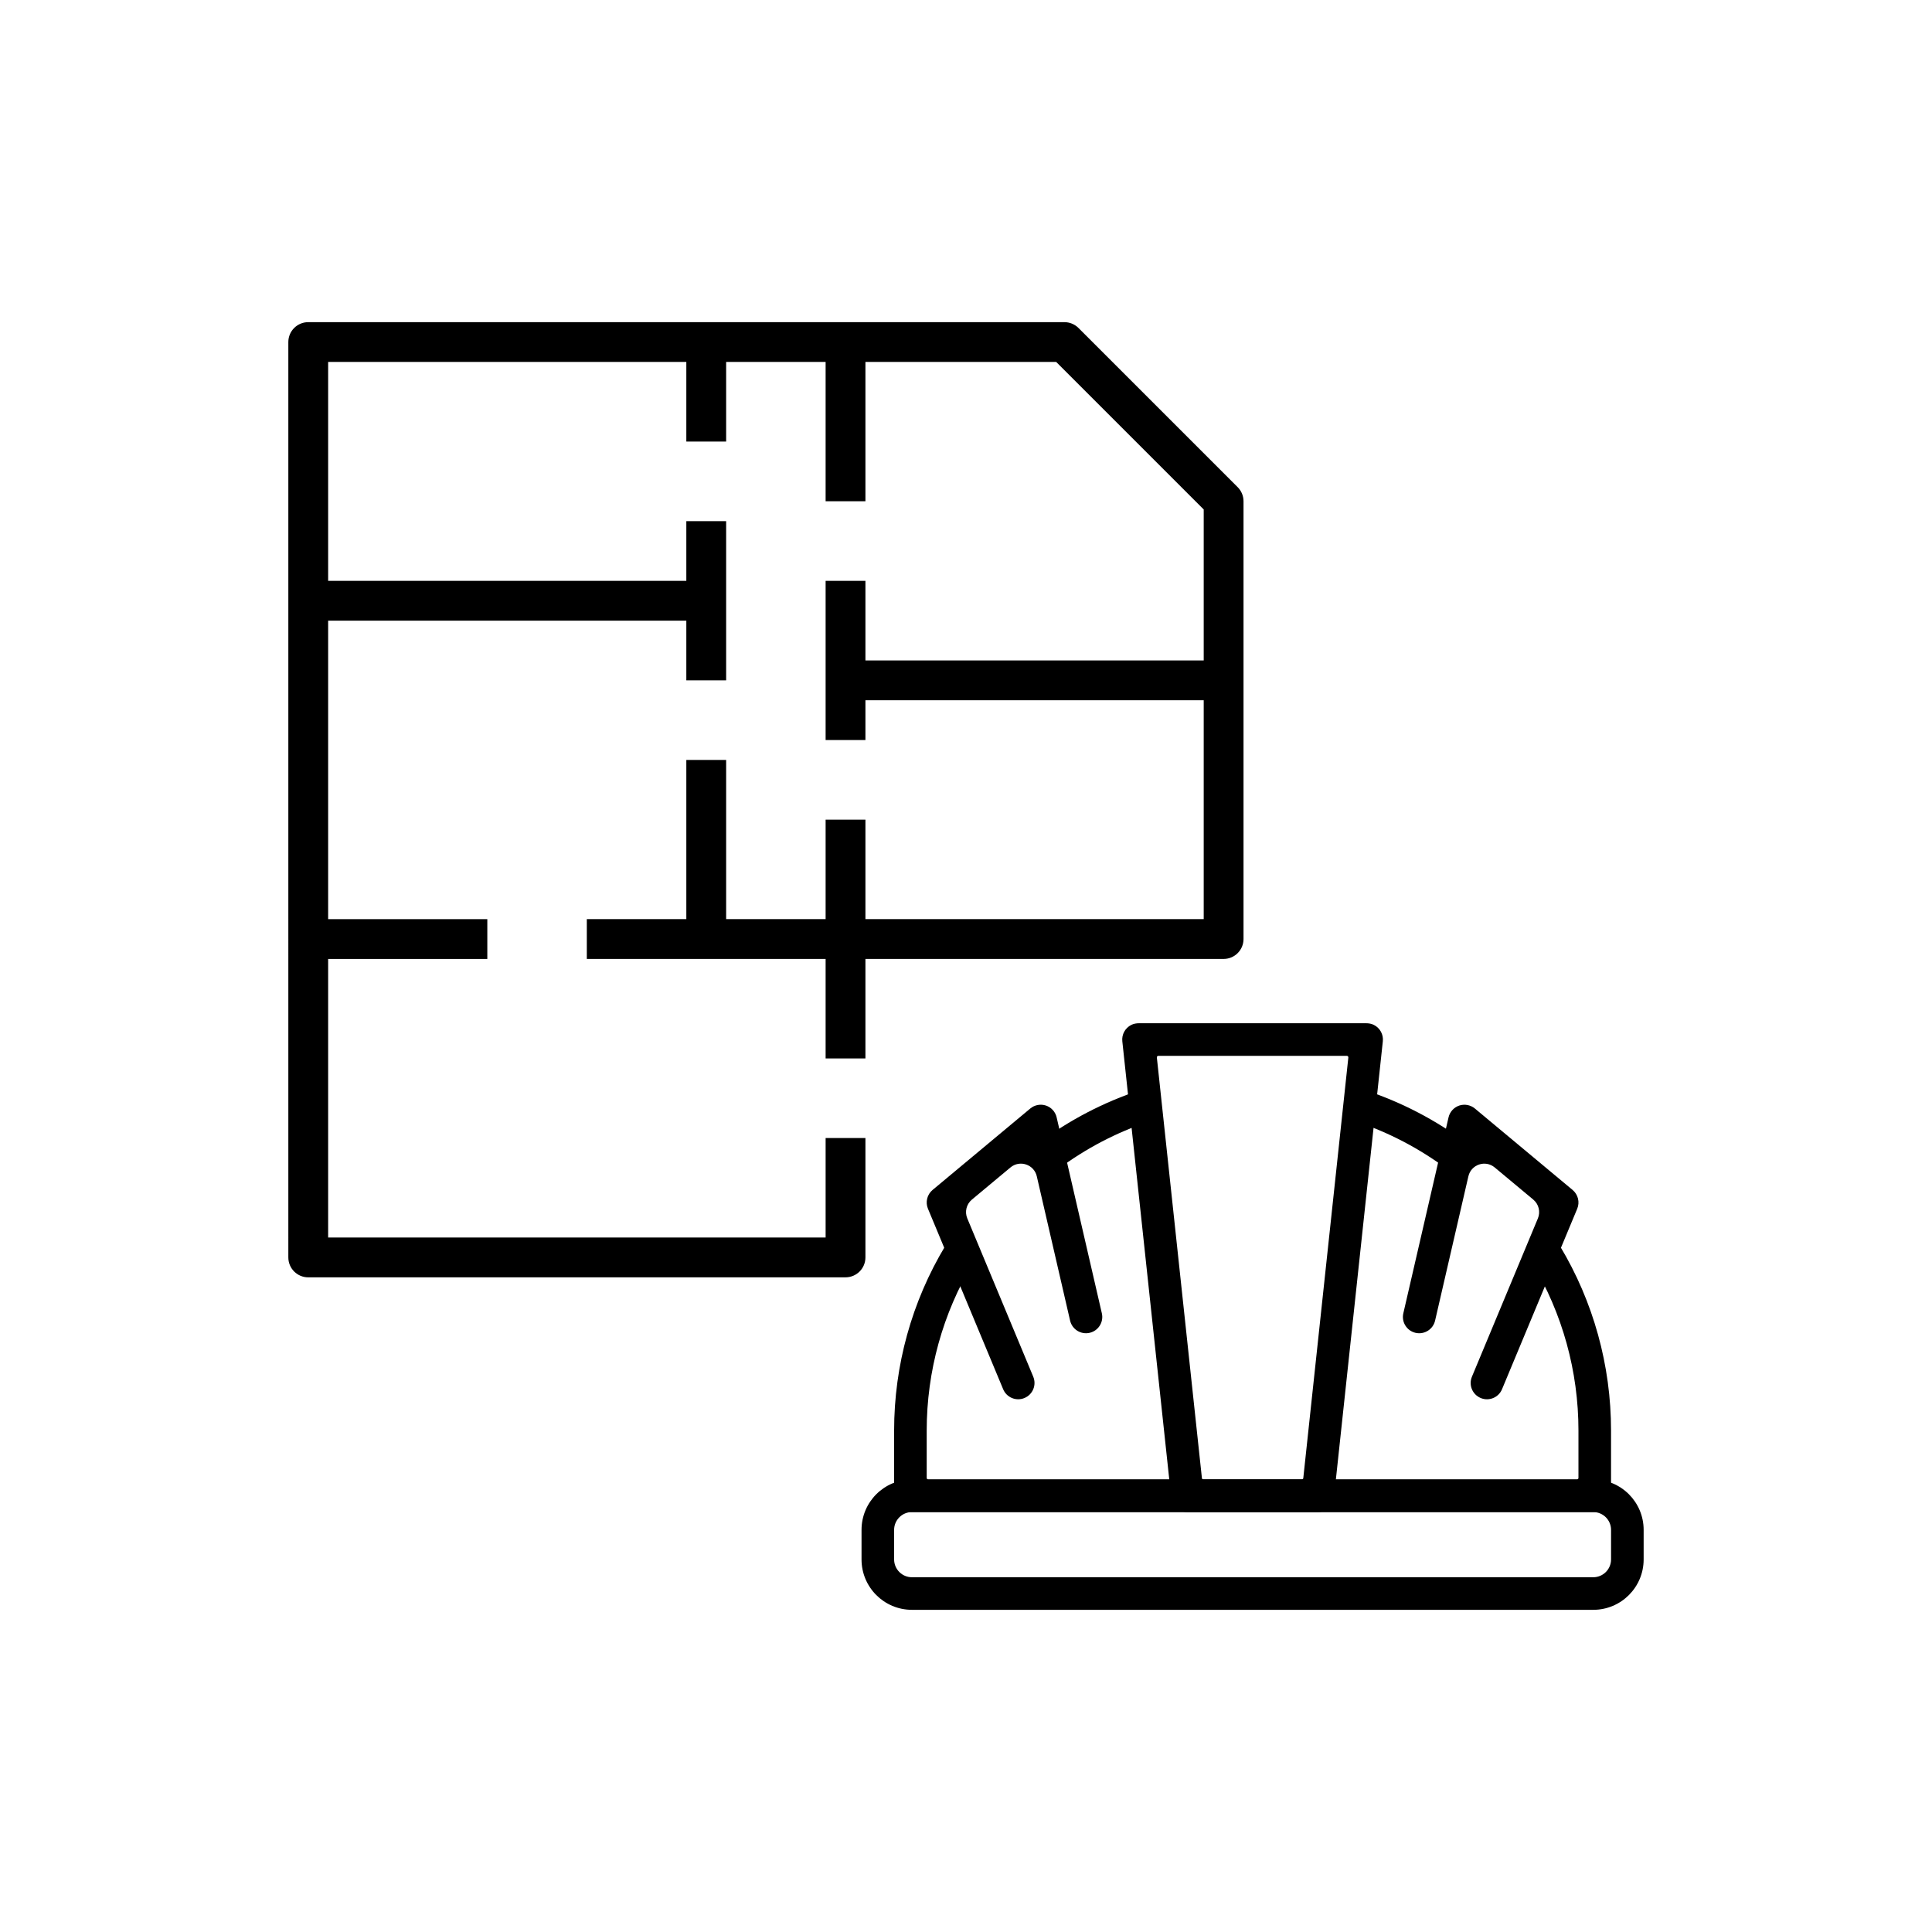
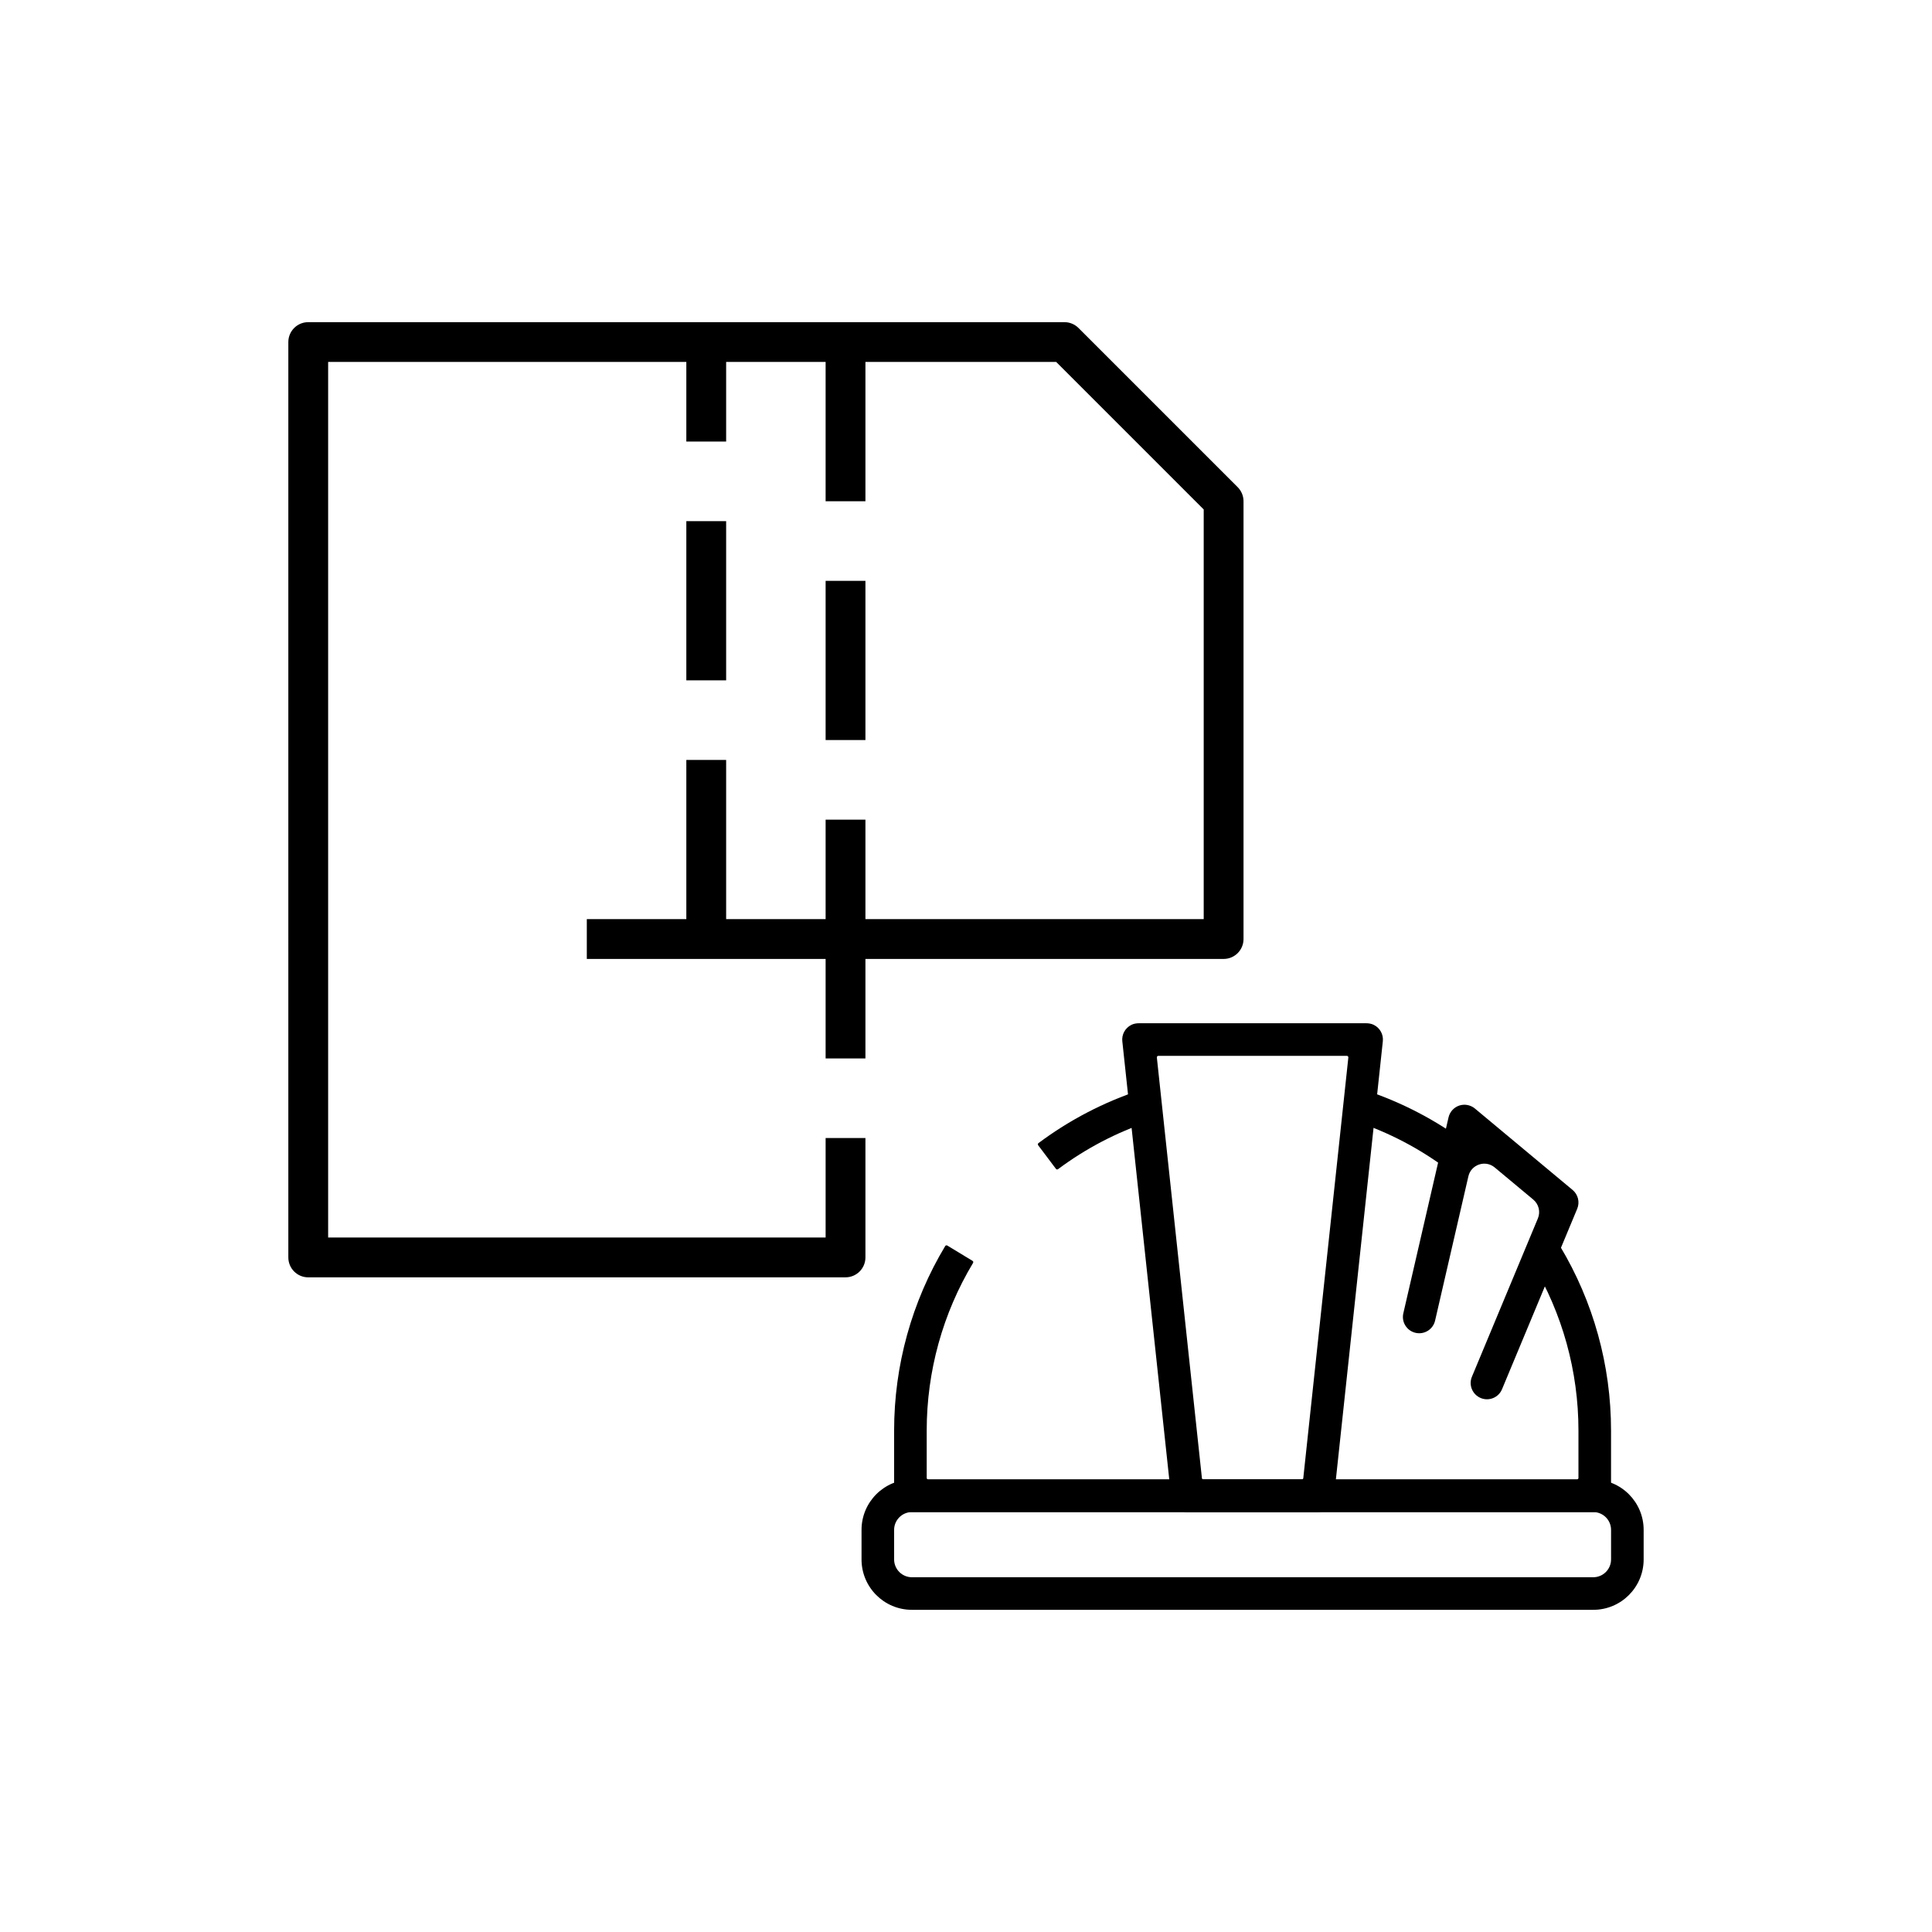
<svg xmlns="http://www.w3.org/2000/svg" id="Layer_1" viewBox="0 0 997.85 997.85">
  <g>
    <path d="M822.89,831.45H471c-14.38,0-26.03-11.65-26.03-26.03v-15.26c0-14.38,11.65-26.03,26.03-26.03h351.89c14.38,0,26.03,11.65,26.03,26.03v15.26c0,14.38-11.65,26.03-26.03,26.03Zm-351.89-50.49c-5.08,0-9.2,4.12-9.2,9.2v15.26c0,5.08,4.12,9.2,9.2,9.2h351.89c5.08,0,9.2-4.12,9.2-9.2v-15.26c0-5.08-4.12-9.2-9.2-9.2H471Z" />
    <path d="M680.61,780.96h-67.33c-4.31,0-7.91-3.25-8.37-7.52l-25.25-235.64c-.37-3.43,1.39-6.84,4.69-8.48,1.23-.61,2.61-.83,3.98-.83h117.21c1.37,0,2.75,.22,3.98,.83,3.31,1.64,5.06,5.05,4.69,8.48l-25.25,235.64c-.46,4.27-4.06,7.52-8.37,7.52Zm-59.06-16.83h50.8c.4,0,.74-.3,.78-.7l23.27-217.24c.05-.46-.31-.87-.78-.87h-97.34c-.47,0-.83,.4-.78,.87l23.27,217.24c.04,.4,.38,.7,.78,.7Z" />
    <path d="M545.37,603.69l-9.17-12.19c-.26-.35-.19-.85,.16-1.11,16.04-11.96,33.77-21.19,52.7-27.42l5.02,15.26c.13,.41-.09,.84-.49,.98-16.91,5.65-32.76,13.93-47.12,24.64-.34,.26-.83,.19-1.09-.15Z" />
    <path d="M822.89,780.96H471c-5.08,0-9.2-4.12-9.2-9.2v-32.88c0-33.66,9.12-66.59,26.38-95.3,.22-.37,.71-.49,1.09-.27l13.04,7.91c.37,.22,.48,.7,.26,1.07-15.67,26.08-23.94,56-23.94,86.58v24.46c0,.43,.35,.78,.78,.78h335.06c.43,0,.78-.35,.78-.78v-24.46c0-30.6-8.27-60.52-23.95-86.59-.22-.37-.11-.84,.26-1.07l13.04-7.93c.37-.23,.86-.11,1.09,.27,17.26,28.7,26.39,61.64,26.39,95.32v32.88c0,5.08-4.12,9.2-9.2,9.2Z" />
    <path d="M747.43,603.83c-14.37-10.71-30.22-18.99-47.12-24.63-.41-.14-.63-.57-.49-.98l4.76-14.5c.14-.41,.59-.64,1-.5,18.65,6.22,36.11,15.35,51.95,27.16,.35,.26,.42,.76,.16,1.11l-9.17,12.19c-.26,.34-.74,.41-1.09,.15Z" />
    <path d="M764.76,722.05h0c-4.29-1.79-6.32-6.71-4.53-11l34.07-81.77c1.42-3.41,.45-7.34-2.38-9.7l-19.93-16.61c-4.82-4.02-12.18-1.54-13.59,4.57l-17.2,74.54c-1.04,4.53-5.56,7.35-10.09,6.31h0c-4.53-1.04-7.36-5.56-6.31-10.09l23.35-101.2c.66-2.85,2.75-5.15,5.52-6.09,2.75-.91,5.82-.35,8.07,1.51l50.49,42.08c2.83,2.37,3.8,6.3,2.38,9.71l-38.84,93.22c-1.79,4.29-6.72,6.32-11.01,4.53Z" />
-     <path d="M529.13,722.05c-4.29,1.79-9.22-.24-11.01-4.53l-38.84-93.22c-1.42-3.41-.45-7.34,2.38-9.71l50.49-42.08c2.24-1.86,5.31-2.42,8.07-1.51,2.78,.94,4.87,3.24,5.52,6.09l23.35,101.2c1.05,4.53-1.78,9.05-6.31,10.09h0c-4.53,1.04-9.04-1.78-10.09-6.31l-17.2-74.54c-1.41-6.11-8.77-8.59-13.59-4.57l-19.93,16.61c-2.83,2.36-3.8,6.29-2.38,9.7l34.07,81.77c1.79,4.29-.24,9.22-4.53,11h0Z" />
  </g>
  <g>
-     <rect x="159.2" y="300" width="205.56" height="20.56" />
-     <rect x="159.2" y="474.73" width="92.49" height="20.56" />
    <rect x="426.42" y="176.67" width="20.56" height="82.22" />
    <rect x="426.42" y="300" width="20.56" height="82.22" />
    <rect x="426.42" y="423.34" width="20.56" height="123.33" />
    <rect x="354.48" y="176.67" width="20.56" height="51.39" />
    <rect x="354.48" y="269.17" width="20.56" height="82.22" />
    <rect x="354.48" y="392.5" width="20.56" height="92.5" />
    <path d="M436.7,659.73H159.2c-5.68,0-10.28-4.6-10.28-10.28V176.67c0-5.68,4.6-10.28,10.28-10.28h390.56c2.73,0,5.34,1.08,7.27,3.01l82.22,82.22c1.93,1.93,3.01,4.54,3.01,7.27v226.11c0,5.68-4.6,10.28-10.28,10.28H303.08v-20.56h318.62v-211.58l-76.2-76.2H169.48v452.22H426.42v-51.39h20.56v61.67c0,5.68-4.6,10.28-10.28,10.28Z" />
-     <rect x="436.7" y="341.11" width="195.28" height="20.56" />
  </g>
</svg>